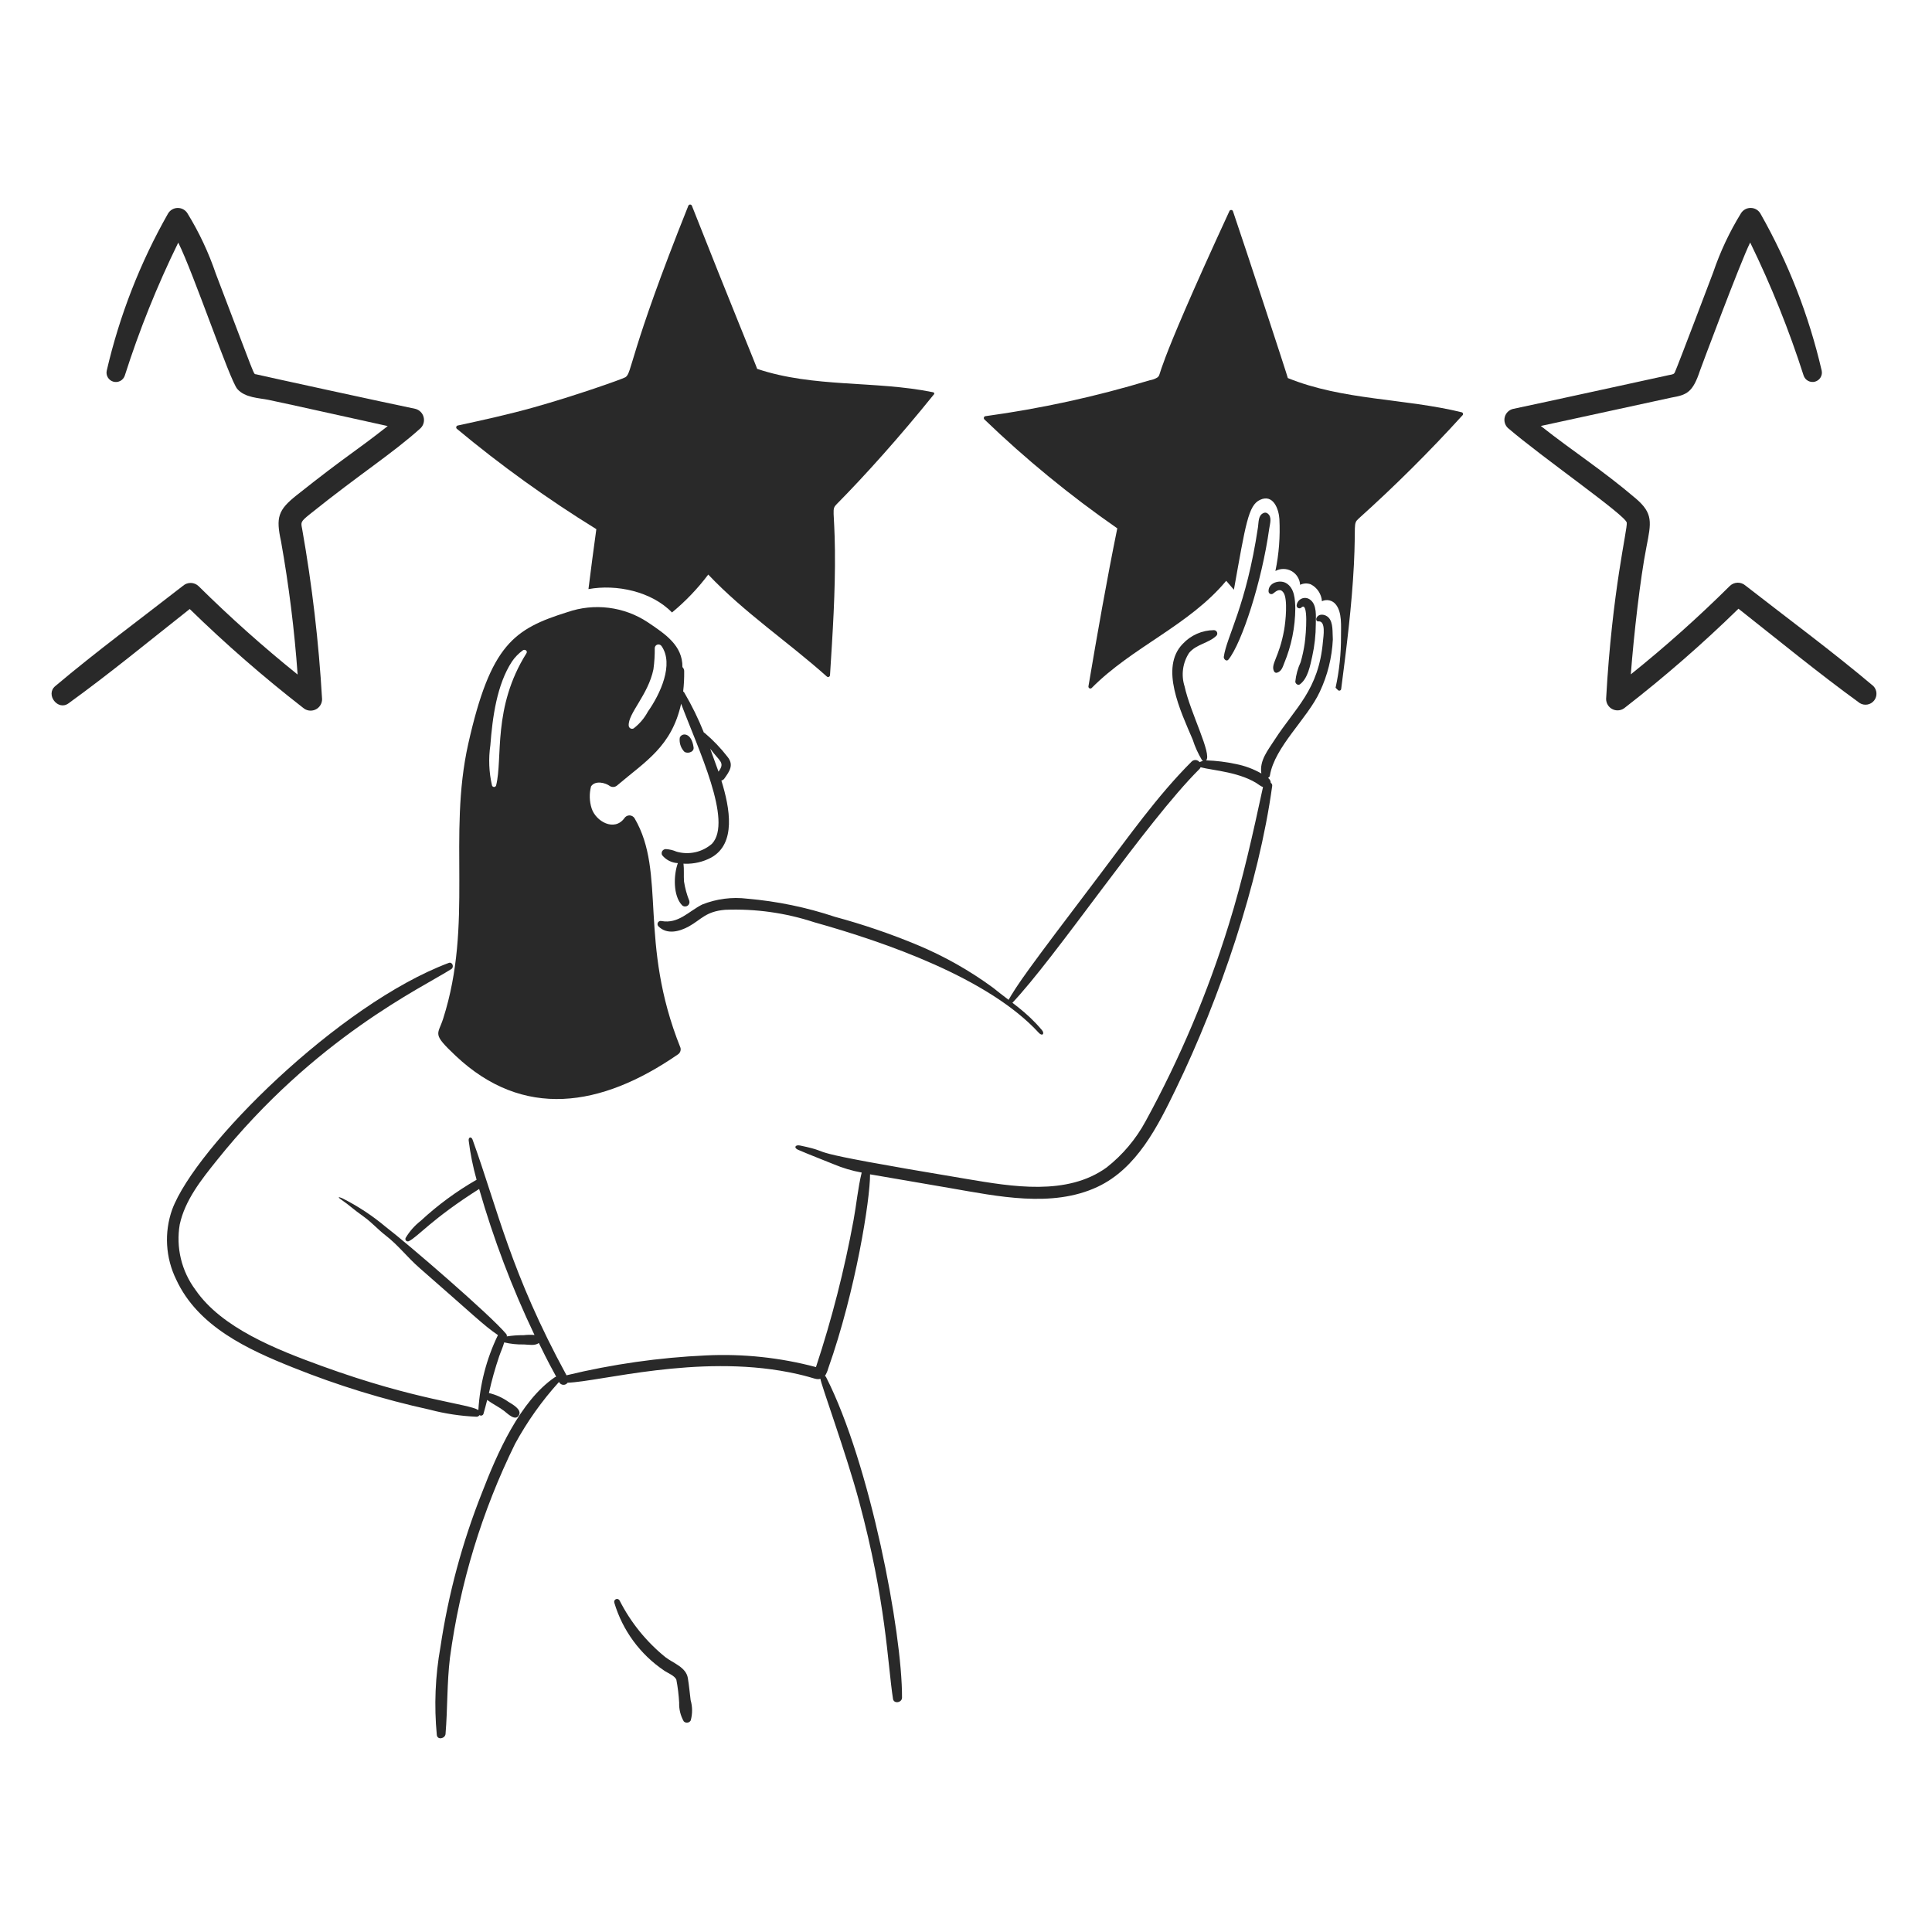
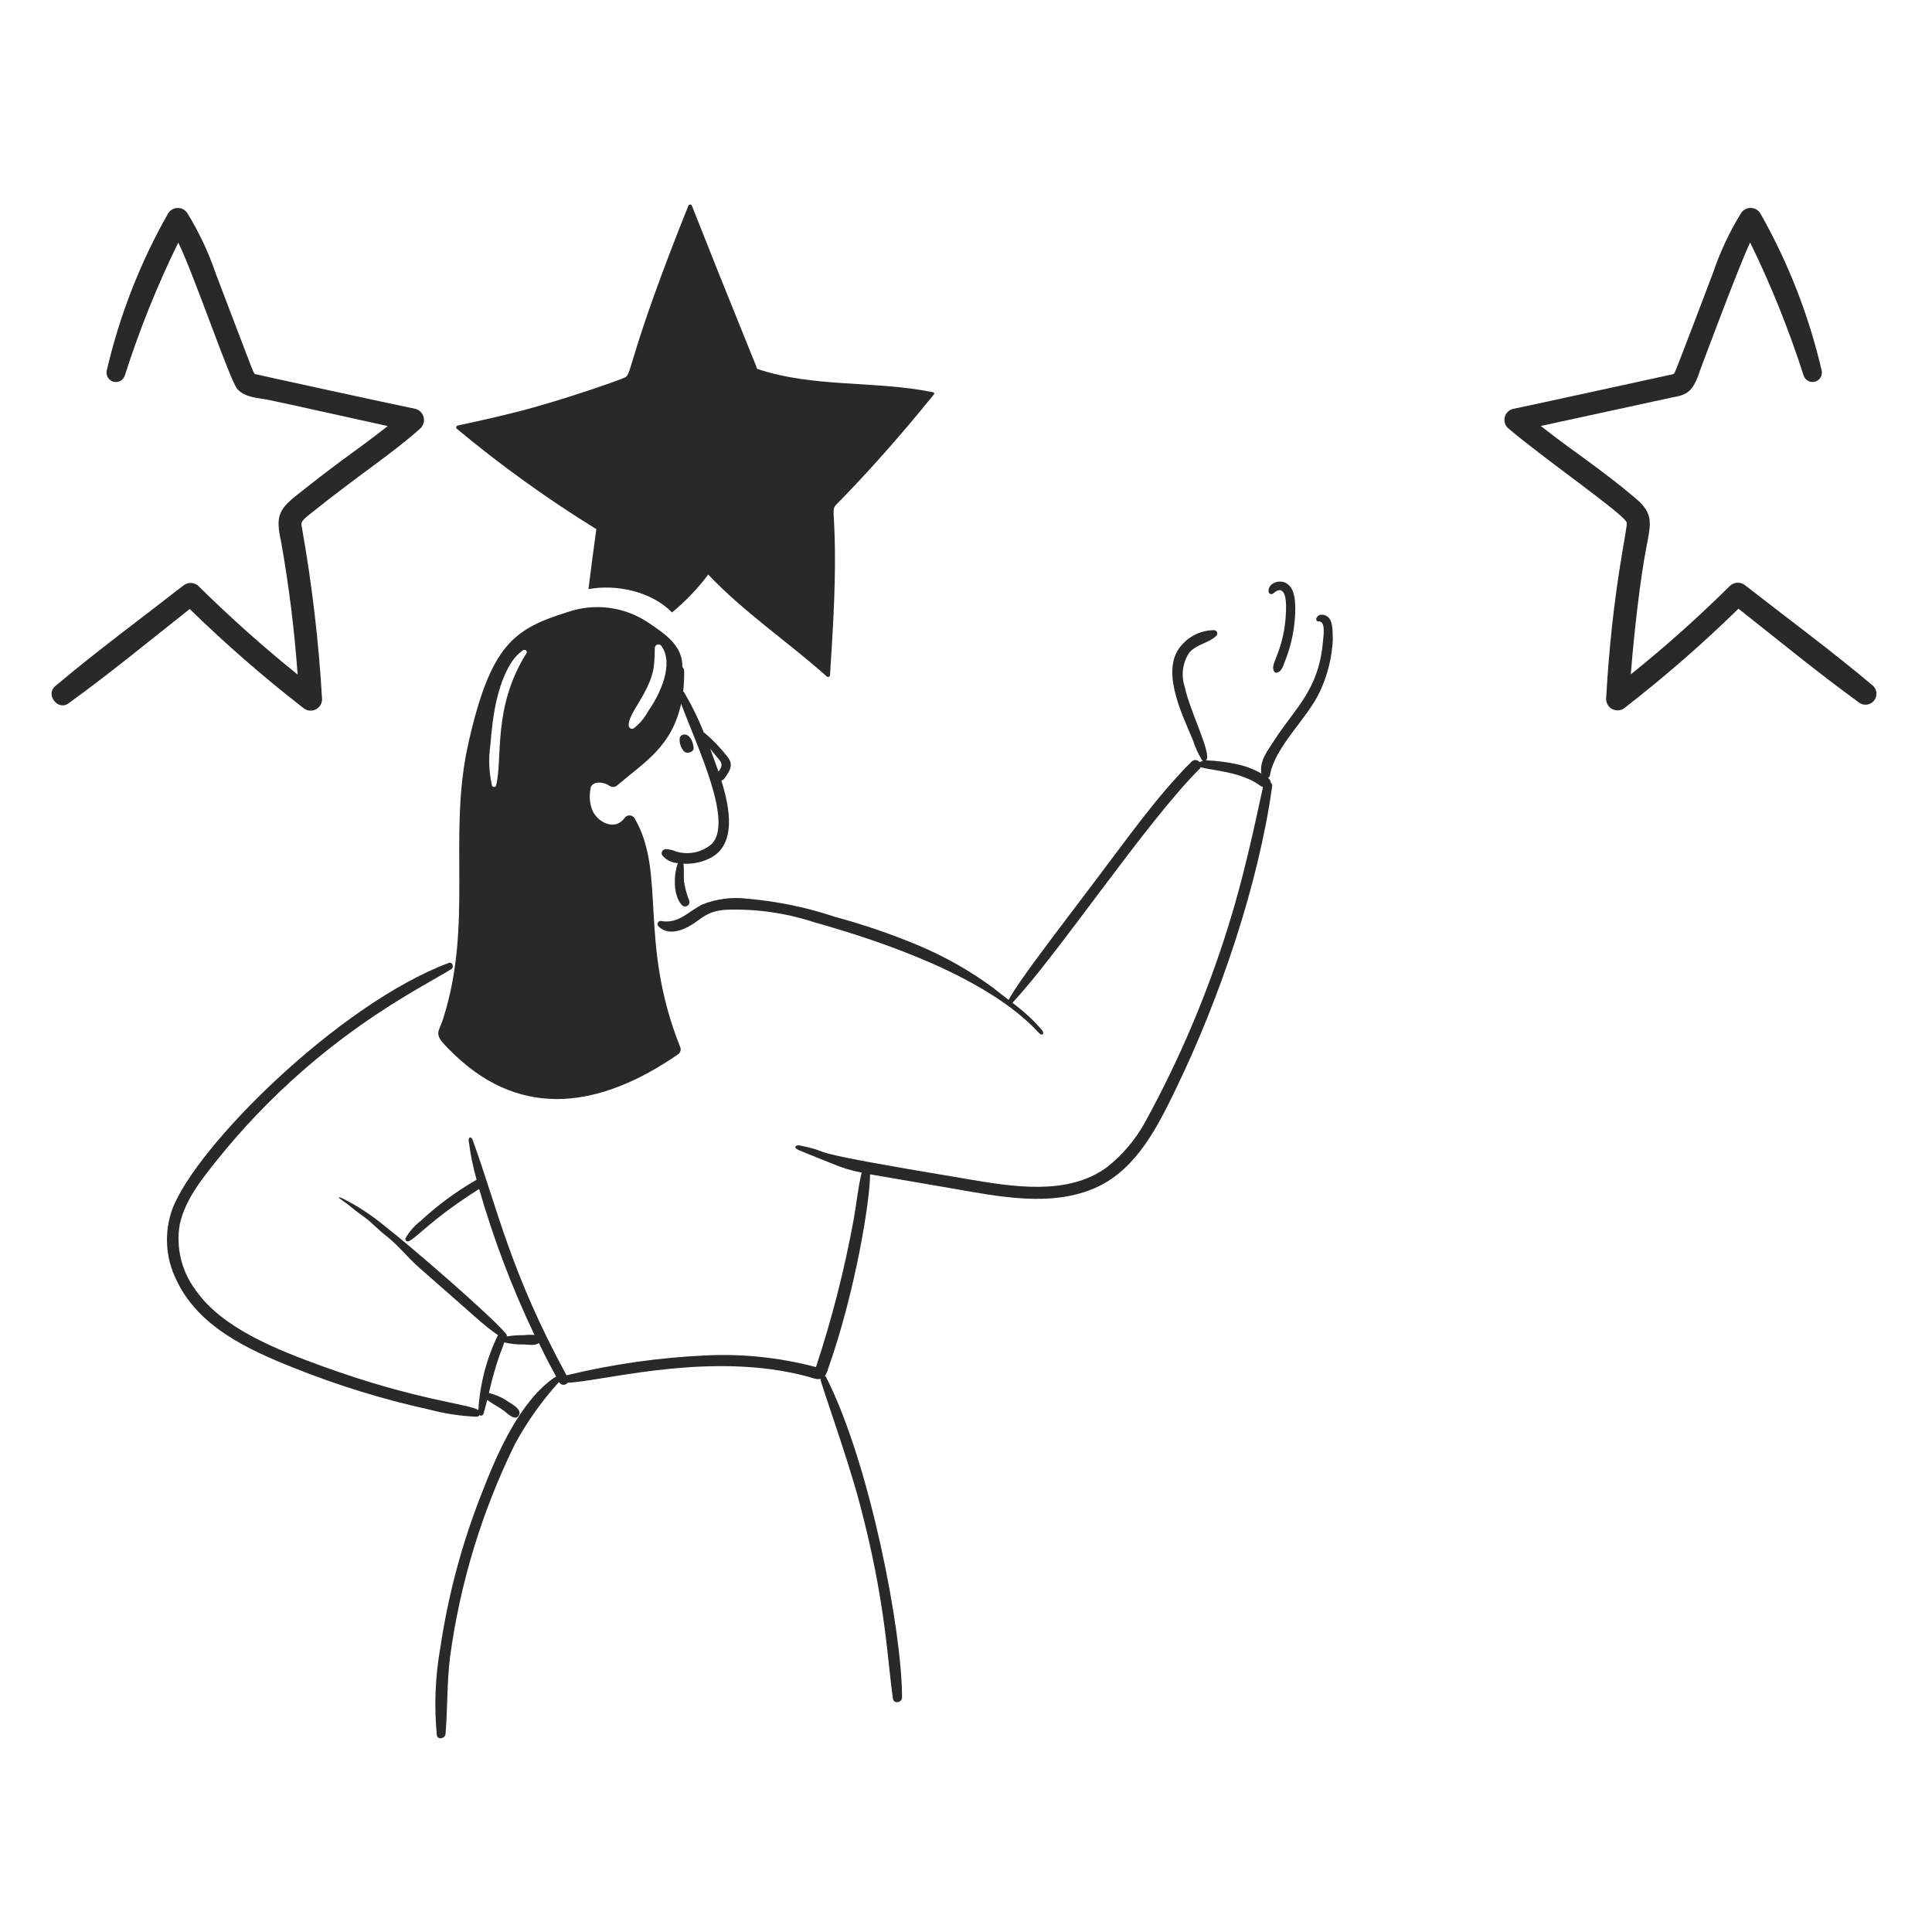
<svg xmlns="http://www.w3.org/2000/svg" width="154" height="154" viewBox="0 0 154 154" fill="none">
  <path d="M55.287 59.58C55.124 58.365 54.339 58.386 54.184 58.803C54.16 58.989 54.174 59.178 54.226 59.358C54.278 59.538 54.367 59.705 54.486 59.849C54.675 60.137 55.341 59.991 55.287 59.58Z" fill="#292929" />
-   <path d="M48.972 127.769C49.63 129.966 51.027 131.868 52.926 133.153C53.212 133.356 53.792 133.569 53.914 133.896C54.028 134.498 54.102 135.106 54.136 135.718C54.117 136.241 54.244 136.758 54.503 137.212C54.541 137.251 54.588 137.28 54.64 137.297C54.691 137.314 54.746 137.32 54.8 137.312C54.853 137.305 54.905 137.285 54.95 137.254C54.995 137.224 55.032 137.183 55.058 137.136C55.205 136.606 55.202 136.047 55.05 135.519C54.977 134.93 54.925 134.343 54.829 133.762C54.686 132.888 53.663 132.575 53.032 132.088C51.52 130.86 50.281 129.33 49.397 127.594C49.374 127.538 49.33 127.493 49.273 127.47C49.217 127.446 49.154 127.446 49.097 127.469C49.041 127.492 48.996 127.537 48.973 127.593C48.949 127.649 48.949 127.713 48.972 127.769Z" fill="#292929" />
  <path d="M57.501 62.218C57.592 62.198 57.673 62.146 57.73 62.071C58.147 61.483 58.514 60.985 58 60.339C57.459 59.639 56.845 58.997 56.17 58.425C56.151 58.409 56.129 58.398 56.105 58.392C55.666 57.292 55.145 56.227 54.544 55.206C54.523 55.169 54.492 55.138 54.455 55.116C54.516 54.583 54.544 54.046 54.536 53.508C54.538 53.446 54.526 53.384 54.502 53.326C54.478 53.268 54.443 53.216 54.397 53.173C54.413 51.458 53.057 50.559 51.627 49.596C50.695 48.98 49.633 48.588 48.524 48.449C47.415 48.309 46.289 48.426 45.233 48.791C40.983 50.124 39.107 51.35 37.325 59.289C35.674 66.658 37.744 73.622 35.324 81.199C34.904 82.514 34.401 82.347 36.319 84.156C41.692 89.226 47.892 88.285 54.022 84.058C54.111 84.004 54.18 83.923 54.22 83.826C54.26 83.73 54.267 83.623 54.242 83.522C50.846 75.055 53.141 69.596 50.582 65.225C50.539 65.155 50.479 65.097 50.407 65.057C50.336 65.016 50.255 64.995 50.173 64.995C50.091 64.995 50.01 65.016 49.939 65.057C49.867 65.097 49.807 65.155 49.764 65.225C48.961 66.307 47.493 65.47 47.161 64.441C46.978 63.871 46.962 63.262 47.112 62.684C47.44 62.186 48.261 62.384 48.632 62.668C48.724 62.719 48.83 62.739 48.934 62.725C49.039 62.711 49.136 62.664 49.212 62.591C51.449 60.687 53.536 59.507 54.293 56.096C55.66 59.737 58.423 65.47 56.752 67.256C56.372 67.589 55.913 67.821 55.419 67.931C54.925 68.041 54.412 68.025 53.925 67.885C53.654 67.767 53.364 67.698 53.068 67.68C53.011 67.681 52.955 67.697 52.906 67.726C52.856 67.755 52.815 67.796 52.786 67.845C52.758 67.894 52.742 67.95 52.741 68.007C52.74 68.064 52.754 68.121 52.782 68.171C52.935 68.357 53.125 68.509 53.34 68.618C53.556 68.726 53.791 68.788 54.032 68.8C53.689 69.731 53.64 71.403 54.367 72.157C54.422 72.21 54.493 72.244 54.569 72.253C54.644 72.261 54.721 72.245 54.787 72.206C54.853 72.167 54.904 72.108 54.933 72.037C54.962 71.966 54.967 71.888 54.947 71.814C54.747 71.315 54.605 70.794 54.522 70.262C54.489 69.788 54.538 69.314 54.481 68.84C54.522 68.84 54.562 68.848 54.604 68.849C55.323 68.868 56.035 68.702 56.671 68.367C58.7 67.261 58.185 64.427 57.501 62.218ZM41.963 52.072C39.244 56.395 40.094 60.431 39.545 62.611C39.533 62.645 39.512 62.675 39.482 62.697C39.453 62.718 39.417 62.73 39.381 62.73C39.345 62.73 39.309 62.718 39.28 62.697C39.25 62.675 39.229 62.645 39.218 62.611C38.974 61.558 38.93 60.469 39.087 59.4C39.254 57.192 39.603 54.567 40.811 52.726C41.044 52.385 41.335 52.086 41.669 51.843C41.823 51.72 42.086 51.877 41.963 52.072ZM51.644 56.721C51.366 57.243 50.978 57.7 50.508 58.06C50.468 58.081 50.424 58.093 50.379 58.092C50.334 58.092 50.29 58.08 50.251 58.058C50.211 58.036 50.178 58.005 50.155 57.966C50.131 57.928 50.117 57.884 50.115 57.839C50.052 56.871 51.67 55.384 52.085 53.347C52.162 52.786 52.197 52.221 52.19 51.655C52.193 51.592 52.215 51.531 52.254 51.481C52.294 51.431 52.348 51.396 52.41 51.379C52.471 51.363 52.536 51.366 52.595 51.39C52.654 51.413 52.704 51.455 52.738 51.508C53.728 52.94 52.643 55.306 51.644 56.721ZM57.272 61.508C57.084 60.972 56.643 59.751 56.61 59.678C57.363 60.704 57.818 60.764 57.272 61.508Z" fill="#292929" />
  <path d="M54.911 73.844C55.907 73.292 56.254 72.648 57.803 72.52C60.204 72.425 62.603 72.76 64.886 73.508C70.621 75.116 78.801 77.965 82.809 82.332C83.08 82.625 83.298 82.398 83.047 82.102C81.77 80.599 80.734 80.011 79.158 78.733C77.29 77.362 75.267 76.218 73.129 75.326C70.988 74.435 68.791 73.685 66.552 73.08C64.287 72.324 61.94 71.838 59.56 71.634C58.344 71.485 57.111 71.645 55.973 72.099C54.87 72.654 54.08 73.658 52.722 73.415C52.669 73.402 52.614 73.407 52.564 73.428C52.515 73.449 52.473 73.486 52.446 73.532C52.418 73.579 52.406 73.633 52.412 73.687C52.418 73.741 52.441 73.791 52.477 73.831C53.156 74.529 54.166 74.256 54.911 73.844Z" fill="#292929" />
-   <path d="M97.923 52.571C98.995 51.236 100.583 46.34 101.166 42.163C101.222 41.762 101.416 41.219 101.052 40.938C101.006 40.897 100.948 40.871 100.887 40.863C100.825 40.856 100.763 40.868 100.709 40.897C100.285 41.079 100.334 41.625 100.275 42.017C99.334 48.326 97.778 50.715 97.547 52.367C97.539 52.543 97.766 52.766 97.923 52.571Z" fill="#292929" />
  <path d="M101.117 47.146C101.119 47.189 101.133 47.23 101.158 47.264C101.183 47.299 101.217 47.326 101.256 47.342C101.295 47.358 101.339 47.362 101.381 47.355C101.422 47.347 101.461 47.328 101.493 47.299C101.761 47.077 102.058 46.873 102.31 47.242C102.663 47.76 102.474 49.56 102.359 50.208C101.96 52.45 101.241 52.946 101.566 53.532C101.588 53.569 101.622 53.598 101.661 53.614C101.701 53.63 101.745 53.633 101.787 53.622C102.145 53.519 102.242 53.18 102.367 52.856C102.941 51.472 103.24 49.99 103.249 48.492C103.232 47.797 103.197 46.864 102.506 46.474C101.987 46.183 101.082 46.459 101.117 47.146Z" fill="#292929" />
-   <path d="M104 51.263C103.928 51.777 103.819 52.285 103.674 52.783C103.448 53.273 103.304 53.797 103.249 54.335C103.257 54.498 103.461 54.662 103.617 54.547C104.254 54.075 104.434 53.053 104.597 52.327C104.786 51.477 104.882 50.608 104.883 49.737C104.883 49.149 104.989 48.217 104.441 47.809C104.347 47.733 104.233 47.684 104.113 47.667C103.992 47.65 103.869 47.667 103.758 47.715C103.646 47.763 103.549 47.84 103.478 47.939C103.407 48.037 103.365 48.154 103.355 48.275C103.356 48.318 103.37 48.359 103.394 48.395C103.419 48.43 103.453 48.457 103.493 48.474C103.533 48.49 103.576 48.494 103.619 48.486C103.661 48.478 103.7 48.458 103.731 48.428C104.307 47.872 104.107 50.521 104 51.263Z" fill="#292929" />
  <path d="M105.895 49.221C105.633 48.952 105.109 48.872 104.932 49.27C104.884 49.377 104.94 49.547 105.085 49.531C105.705 49.468 105.486 50.74 105.453 51.125C105.117 55.018 103.243 56.418 101.597 58.975C101.061 59.809 100.38 60.625 100.543 61.655C99.916 61.297 99.234 61.042 98.525 60.903C97.741 60.733 96.942 60.634 96.14 60.609C96.629 60.12 94.873 56.795 94.424 54.713C94.281 54.269 94.24 53.799 94.302 53.336C94.364 52.874 94.529 52.432 94.784 52.041C95.365 51.341 96.327 51.281 96.957 50.678C96.992 50.64 97.016 50.593 97.025 50.542C97.034 50.492 97.028 50.439 97.008 50.392C96.988 50.344 96.955 50.304 96.913 50.275C96.87 50.246 96.82 50.23 96.769 50.228C96.299 50.231 95.835 50.33 95.405 50.52C94.975 50.71 94.588 50.986 94.269 51.331C92.432 53.227 94.1 56.676 95.07 58.953C95.251 59.521 95.498 60.066 95.805 60.578C95.917 60.727 96.012 60.571 95.617 60.751C95.582 60.702 95.537 60.662 95.484 60.633C95.432 60.603 95.374 60.586 95.314 60.581C95.255 60.576 95.195 60.584 95.138 60.605C95.082 60.626 95.031 60.658 94.989 60.701C92.232 63.457 89.969 66.686 87.619 69.785C81.815 77.442 81.146 78.388 80.308 79.842C80.288 79.879 80.283 79.922 80.291 79.963C80.3 80.004 80.324 80.04 80.357 80.066C80.39 80.091 80.431 80.104 80.473 80.102C80.515 80.1 80.555 80.083 80.585 80.054C84.159 76.326 91.309 65.582 95.601 61.306C95.644 61.265 95.678 61.215 95.699 61.159C96.665 61.418 98.977 61.536 100.42 62.604C100.498 62.66 100.584 62.704 100.674 62.735C99.874 66.436 99.066 70.112 97.937 73.731C96.261 79.145 94.047 84.378 91.328 89.352C90.554 90.789 89.492 92.052 88.207 93.061C85.045 95.346 80.659 94.58 77.081 93.98C62.236 91.505 67.17 92.02 63.773 91.309C63.381 91.227 63.251 91.494 63.62 91.652C64.669 92.102 65.425 92.381 66.439 92.795C67.161 93.1 67.914 93.325 68.686 93.465C68.383 94.698 68.27 95.998 68.04 97.239C67.311 101.214 66.309 105.134 65.041 108.971C62.188 108.212 59.234 107.898 56.284 108.04C52.533 108.21 48.806 108.741 45.157 109.625C40.695 101.431 39.693 96.437 37.666 90.835C37.577 90.59 37.33 90.615 37.359 90.917C37.49 91.972 37.701 93.015 37.989 94.038C36.385 94.958 34.892 96.056 33.536 97.313C33.055 97.687 32.648 98.147 32.336 98.669C32.316 98.706 32.308 98.748 32.314 98.789C32.32 98.83 32.339 98.868 32.368 98.898C32.398 98.927 32.436 98.946 32.477 98.952C32.518 98.958 32.56 98.951 32.597 98.931C33.329 98.565 34.423 97.16 38.193 94.773C39.34 98.767 40.816 102.66 42.605 106.412C42.316 106.388 42.026 106.394 41.738 106.428C41.29 106.423 40.842 106.456 40.398 106.526C40.404 106.492 40.403 106.457 40.395 106.423C40.386 106.39 40.371 106.358 40.349 106.33C39.11 104.836 32.414 99.062 30.726 97.777C29.681 96.9 28.537 96.146 27.319 95.531C26.871 95.333 26.922 95.445 27.344 95.727C27.766 96.009 28.11 96.352 29.043 97.017C29.597 97.412 30.162 98.032 30.701 98.447C31.778 99.274 32.434 100.196 33.458 101.085C37.796 104.866 38.522 105.626 39.691 106.42C38.784 108.292 38.254 110.324 38.13 112.4C37.365 111.887 33.24 111.646 25.656 108.887C22.033 107.569 17.674 105.859 15.583 102.817C15.033 102.079 14.637 101.238 14.421 100.343C14.205 99.448 14.172 98.518 14.325 97.611C14.742 95.666 16.05 94.033 17.266 92.513C25.1 82.72 33.675 78.713 35.974 77.245C36.218 77.092 36.065 76.644 35.77 76.754C27.029 80.025 15.578 91.404 13.721 96.418C13.401 97.323 13.265 98.282 13.321 99.24C13.377 100.198 13.624 101.136 14.047 101.997C15.779 105.739 19.741 107.562 23.36 109.007C26.891 110.425 30.534 111.548 34.25 112.364C35.47 112.686 36.722 112.875 37.983 112.928C38.031 112.929 38.078 112.917 38.119 112.894C38.161 112.871 38.196 112.838 38.221 112.798C38.247 112.818 38.278 112.831 38.311 112.836C38.343 112.841 38.377 112.839 38.408 112.828C38.439 112.818 38.468 112.8 38.491 112.776C38.514 112.752 38.53 112.723 38.539 112.691C38.645 112.321 38.743 111.956 38.833 111.589C39.258 111.907 39.752 112.138 40.181 112.462C40.437 112.655 41.08 113.328 41.365 112.805C41.62 112.34 40.811 111.921 40.516 111.733C40.051 111.405 39.526 111.169 38.972 111.039C39.19 110.049 39.462 109.073 39.789 108.114C39.912 107.747 40.091 107.379 40.189 107.003C40.706 107.125 41.236 107.18 41.766 107.167C42.142 107.18 42.64 107.289 42.951 107.052C44.456 110.148 44.422 109.662 44.225 109.781C41.452 111.67 39.63 115.839 38.417 118.988C36.847 122.946 35.737 127.071 35.108 131.282C34.692 133.598 34.595 135.96 34.819 138.303C34.878 138.719 35.483 138.581 35.514 138.213C35.682 136.188 35.621 134.17 35.865 132.143C36.662 126.217 38.414 120.46 41.053 115.094C42.015 113.326 43.183 111.678 44.533 110.184C44.543 110.175 44.551 110.163 44.558 110.151C44.566 110.161 44.572 110.172 44.574 110.184C44.607 110.242 44.654 110.291 44.711 110.326C44.768 110.361 44.833 110.381 44.9 110.384C44.967 110.387 45.033 110.374 45.093 110.345C45.153 110.316 45.205 110.272 45.244 110.217C47.847 110.128 55.565 107.945 62.89 109.383C64.941 109.787 64.963 110.013 65.397 109.906C65.397 110.233 67.449 115.846 68.469 119.636C70.641 127.704 70.738 132.537 71.181 135.419C71.245 135.836 71.898 135.722 71.9 135.321C71.925 130.125 69.344 116.631 65.847 109.768C65.826 109.73 65.794 109.699 65.757 109.677C65.874 109.49 65.962 109.287 66.019 109.073C68.216 102.863 69.364 95.578 69.352 93.606L75.764 94.708C79.506 95.354 83.861 96.296 87.471 94.61C90.617 93.142 92.282 89.782 93.721 86.817C97.238 79.565 100.334 70.437 101.407 62.652C101.416 62.603 101.409 62.553 101.389 62.508C101.369 62.463 101.335 62.425 101.293 62.399C101.291 62.321 101.27 62.244 101.232 62.175C101.193 62.107 101.139 62.049 101.073 62.006C101.113 61.989 101.148 61.962 101.175 61.928C101.201 61.894 101.219 61.853 101.226 61.81C101.599 59.533 104.217 57.276 105.204 55.136C105.819 53.829 106.172 52.413 106.241 50.97C106.198 50.438 106.295 49.633 105.895 49.221Z" fill="#292929" />
  <path d="M33.109 32.589C31.018 32.162 21.011 29.98 20.403 29.833C20.185 29.78 20.479 30.392 17.206 21.826C16.632 20.136 15.871 18.515 14.936 16.994C14.853 16.863 14.737 16.756 14.6 16.683C14.463 16.609 14.31 16.573 14.154 16.576C13.999 16.579 13.847 16.623 13.714 16.702C13.58 16.781 13.469 16.893 13.391 17.027C11.17 20.94 9.526 25.153 8.51 29.535C8.466 29.723 8.497 29.919 8.595 30.085C8.693 30.25 8.851 30.371 9.036 30.423C9.22 30.475 9.418 30.454 9.588 30.364C9.758 30.274 9.886 30.122 9.947 29.94C11.105 26.306 12.53 22.763 14.209 19.339C15.416 21.745 18.307 30.289 18.912 31C19.517 31.71 20.667 31.722 21.381 31.869C22.841 32.167 29.476 33.654 30.905 33.962C28.112 36.158 27.771 36.203 23.645 39.475C22.153 40.658 21.986 41.249 22.401 43.151C23.027 46.664 23.469 50.208 23.724 53.768C20.975 51.556 18.34 49.205 15.83 46.723C15.665 46.564 15.445 46.472 15.216 46.466C14.986 46.461 14.762 46.541 14.589 46.692C11.188 49.344 7.685 51.923 4.398 54.696C3.608 55.361 4.608 56.683 5.457 56.067C8.749 53.688 11.915 51.076 15.123 48.545C17.985 51.337 21.002 53.966 24.159 56.419C24.291 56.535 24.453 56.61 24.627 56.636C24.801 56.661 24.979 56.636 25.139 56.563C25.299 56.491 25.434 56.373 25.529 56.225C25.624 56.078 25.674 55.906 25.673 55.73C25.409 51.178 24.878 46.645 24.083 42.154C23.981 41.628 23.938 41.596 24.705 40.98C28.751 37.73 31.271 36.164 33.527 34.128C33.642 34.014 33.724 33.871 33.766 33.715C33.807 33.558 33.807 33.394 33.764 33.237C33.722 33.081 33.639 32.939 33.524 32.825C33.409 32.711 33.266 32.63 33.109 32.589Z" fill="#292929" />
  <path d="M149.318 54.679C146.019 51.895 142.48 49.289 139.128 46.672C138.955 46.521 138.731 46.441 138.502 46.446C138.272 46.452 138.053 46.544 137.888 46.703C135.382 49.19 132.746 51.543 129.992 53.753C130.238 50.55 130.741 46.122 131.237 43.603C131.619 41.645 131.79 40.928 130.384 39.731C127.74 37.477 125.406 35.999 122.818 33.954C124.252 33.648 133.133 31.709 133.237 31.69C134.479 31.476 134.937 31.263 135.512 29.524C135.541 29.433 138.737 20.865 139.507 19.331C141.18 22.76 142.604 26.304 143.768 29.937C143.829 30.119 143.957 30.271 144.126 30.36C144.296 30.45 144.493 30.472 144.678 30.421C144.862 30.369 145.02 30.249 145.118 30.084C145.217 29.92 145.248 29.724 145.206 29.537C144.19 25.152 142.545 20.937 140.323 17.022C140.245 16.888 140.134 16.776 140 16.698C139.866 16.619 139.714 16.577 139.559 16.574C139.404 16.571 139.25 16.608 139.114 16.681C138.977 16.755 138.861 16.862 138.778 16.993C137.863 18.479 137.118 20.063 136.558 21.715C136.558 21.715 133.753 29.126 133.499 29.684C133.44 29.813 133.354 29.842 133.04 29.896C133.04 29.896 122.527 32.197 120.593 32.597C120.438 32.636 120.297 32.716 120.183 32.829C120.069 32.941 119.988 33.082 119.947 33.237C119.906 33.392 119.907 33.554 119.95 33.708C119.993 33.862 120.077 34.002 120.192 34.113C122.958 36.487 129.593 41.085 129.669 41.661C129.742 42.166 128.507 47.036 128.024 55.699C128.021 55.876 128.07 56.05 128.164 56.199C128.258 56.349 128.394 56.468 128.555 56.541C128.715 56.615 128.894 56.64 129.069 56.614C129.244 56.588 129.407 56.511 129.539 56.394C132.698 53.943 135.715 51.315 138.574 48.521C141.753 51.027 144.935 53.645 148.244 56.045C148.427 56.157 148.644 56.197 148.854 56.159C149.065 56.121 149.254 56.007 149.387 55.839C149.519 55.67 149.585 55.459 149.572 55.246C149.56 55.032 149.469 54.831 149.318 54.679Z" fill="#292929" />
-   <path d="M116.516 32.864C111.934 31.741 107.064 31.924 102.653 30.135C102.653 30.053 99.213 19.558 98.282 16.844C98.273 16.816 98.257 16.79 98.234 16.771C98.211 16.752 98.183 16.741 98.154 16.737C98.124 16.733 98.095 16.739 98.068 16.752C98.042 16.765 98.019 16.785 98.004 16.811C91.638 30.599 92.676 29.693 92.27 30.078C92.084 30.197 91.875 30.276 91.657 30.308C87.364 31.609 82.974 32.568 78.529 33.176C78.504 33.183 78.481 33.197 78.463 33.216C78.445 33.235 78.431 33.258 78.425 33.284C78.418 33.309 78.418 33.336 78.425 33.362C78.432 33.387 78.445 33.41 78.463 33.429C81.759 36.601 85.302 39.505 89.059 42.114C88.209 46.289 87.473 50.492 86.762 54.695C86.755 54.727 86.758 54.76 86.771 54.79C86.784 54.82 86.806 54.846 86.834 54.862C86.863 54.878 86.896 54.885 86.928 54.882C86.961 54.878 86.992 54.864 87.016 54.842C90.252 51.567 94.776 49.858 97.742 46.296L98.354 47.007C99.297 41.752 99.503 40.28 100.438 39.843C101.484 39.353 101.933 40.569 101.981 41.379C102.052 42.765 101.945 44.155 101.663 45.514C101.861 45.406 102.083 45.35 102.308 45.352C102.533 45.353 102.755 45.412 102.951 45.522C103.148 45.632 103.313 45.79 103.432 45.982C103.551 46.173 103.62 46.391 103.632 46.616C103.763 46.553 103.906 46.517 104.052 46.51C104.198 46.503 104.344 46.525 104.481 46.576C104.733 46.705 104.947 46.897 105.103 47.133C105.259 47.369 105.352 47.641 105.372 47.923C105.554 47.836 105.759 47.811 105.956 47.855C106.153 47.898 106.33 48.005 106.459 48.161C107 48.787 106.885 49.958 106.891 50.726C106.9 52.102 106.755 53.475 106.459 54.819L106.655 55.015C106.676 55.033 106.703 55.045 106.731 55.05C106.759 55.054 106.788 55.051 106.814 55.04C106.84 55.029 106.863 55.01 106.879 54.987C106.896 54.964 106.905 54.937 106.907 54.908C107.335 51.616 107.75 48.323 107.92 45.008C108.083 41.768 107.837 41.754 108.296 41.339C111.189 38.738 113.95 35.992 116.566 33.113C116.587 33.097 116.602 33.075 116.611 33.05C116.62 33.026 116.622 32.999 116.617 32.973C116.612 32.947 116.6 32.924 116.582 32.904C116.564 32.885 116.541 32.871 116.516 32.864Z" fill="#292929" />
  <path d="M74.37 31.265C69.748 30.321 64.869 30.921 60.352 29.402C60.352 29.326 58.187 24.097 55.156 16.413C55.147 16.382 55.128 16.354 55.101 16.334C55.075 16.314 55.042 16.303 55.009 16.303C54.976 16.303 54.944 16.314 54.917 16.334C54.891 16.354 54.871 16.382 54.862 16.413C50.106 28.292 50.398 29.756 49.846 30.072C49.57 30.231 45.864 31.539 42.567 32.466C40.558 33.03 38.517 33.48 36.473 33.921C36.448 33.928 36.425 33.942 36.407 33.961C36.389 33.98 36.376 34.004 36.369 34.029C36.362 34.055 36.363 34.081 36.369 34.107C36.376 34.132 36.389 34.155 36.408 34.174C39.924 37.101 43.642 39.776 47.534 42.179C47.314 43.772 47.104 45.365 46.906 46.958C49.133 46.549 51.941 47.142 53.564 48.821C54.643 47.931 55.614 46.916 56.455 45.798C59.322 48.829 62.81 51.158 65.907 53.926C65.928 53.945 65.955 53.958 65.983 53.962C66.011 53.967 66.04 53.963 66.067 53.952C66.093 53.941 66.116 53.923 66.132 53.9C66.149 53.876 66.159 53.849 66.16 53.82C66.37 50.511 66.589 47.195 66.552 43.87C66.516 40.608 66.264 40.618 66.692 40.186C68.957 37.894 71.697 34.841 74.425 31.457C74.443 31.444 74.457 31.426 74.464 31.405C74.471 31.385 74.472 31.362 74.466 31.341C74.46 31.32 74.447 31.302 74.43 31.288C74.413 31.275 74.392 31.267 74.37 31.265Z" fill="#292929" />
</svg>